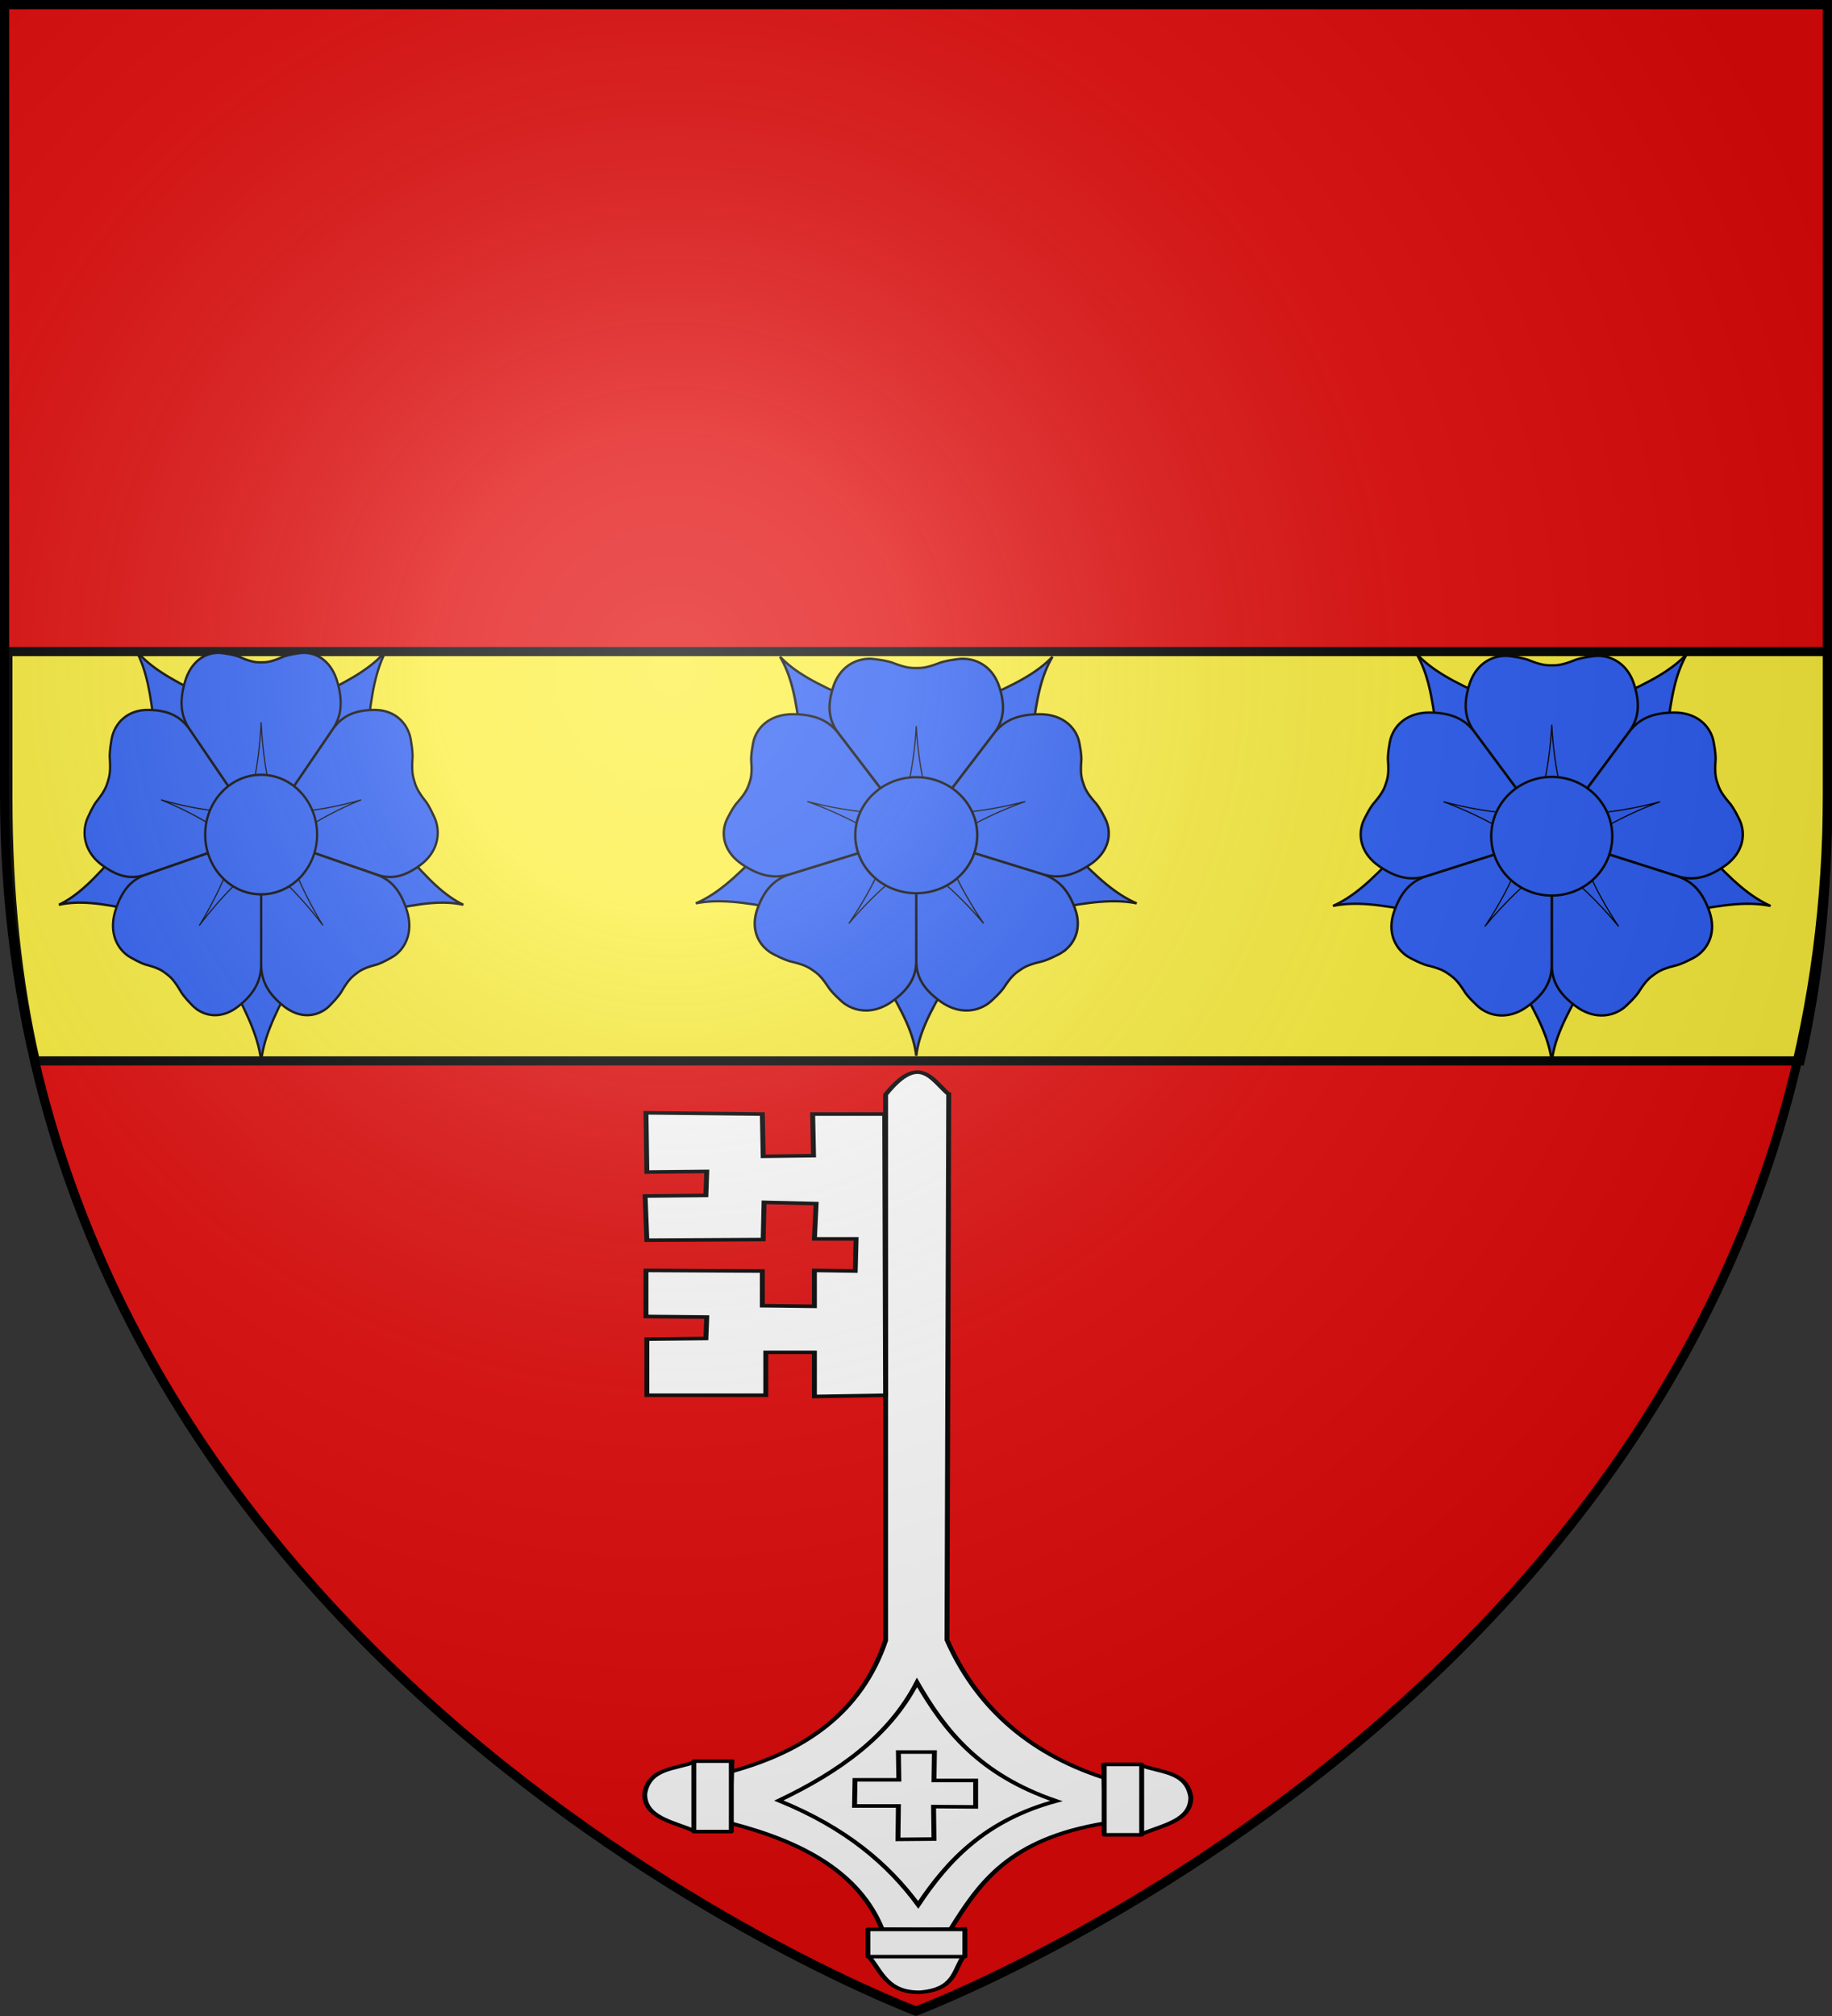
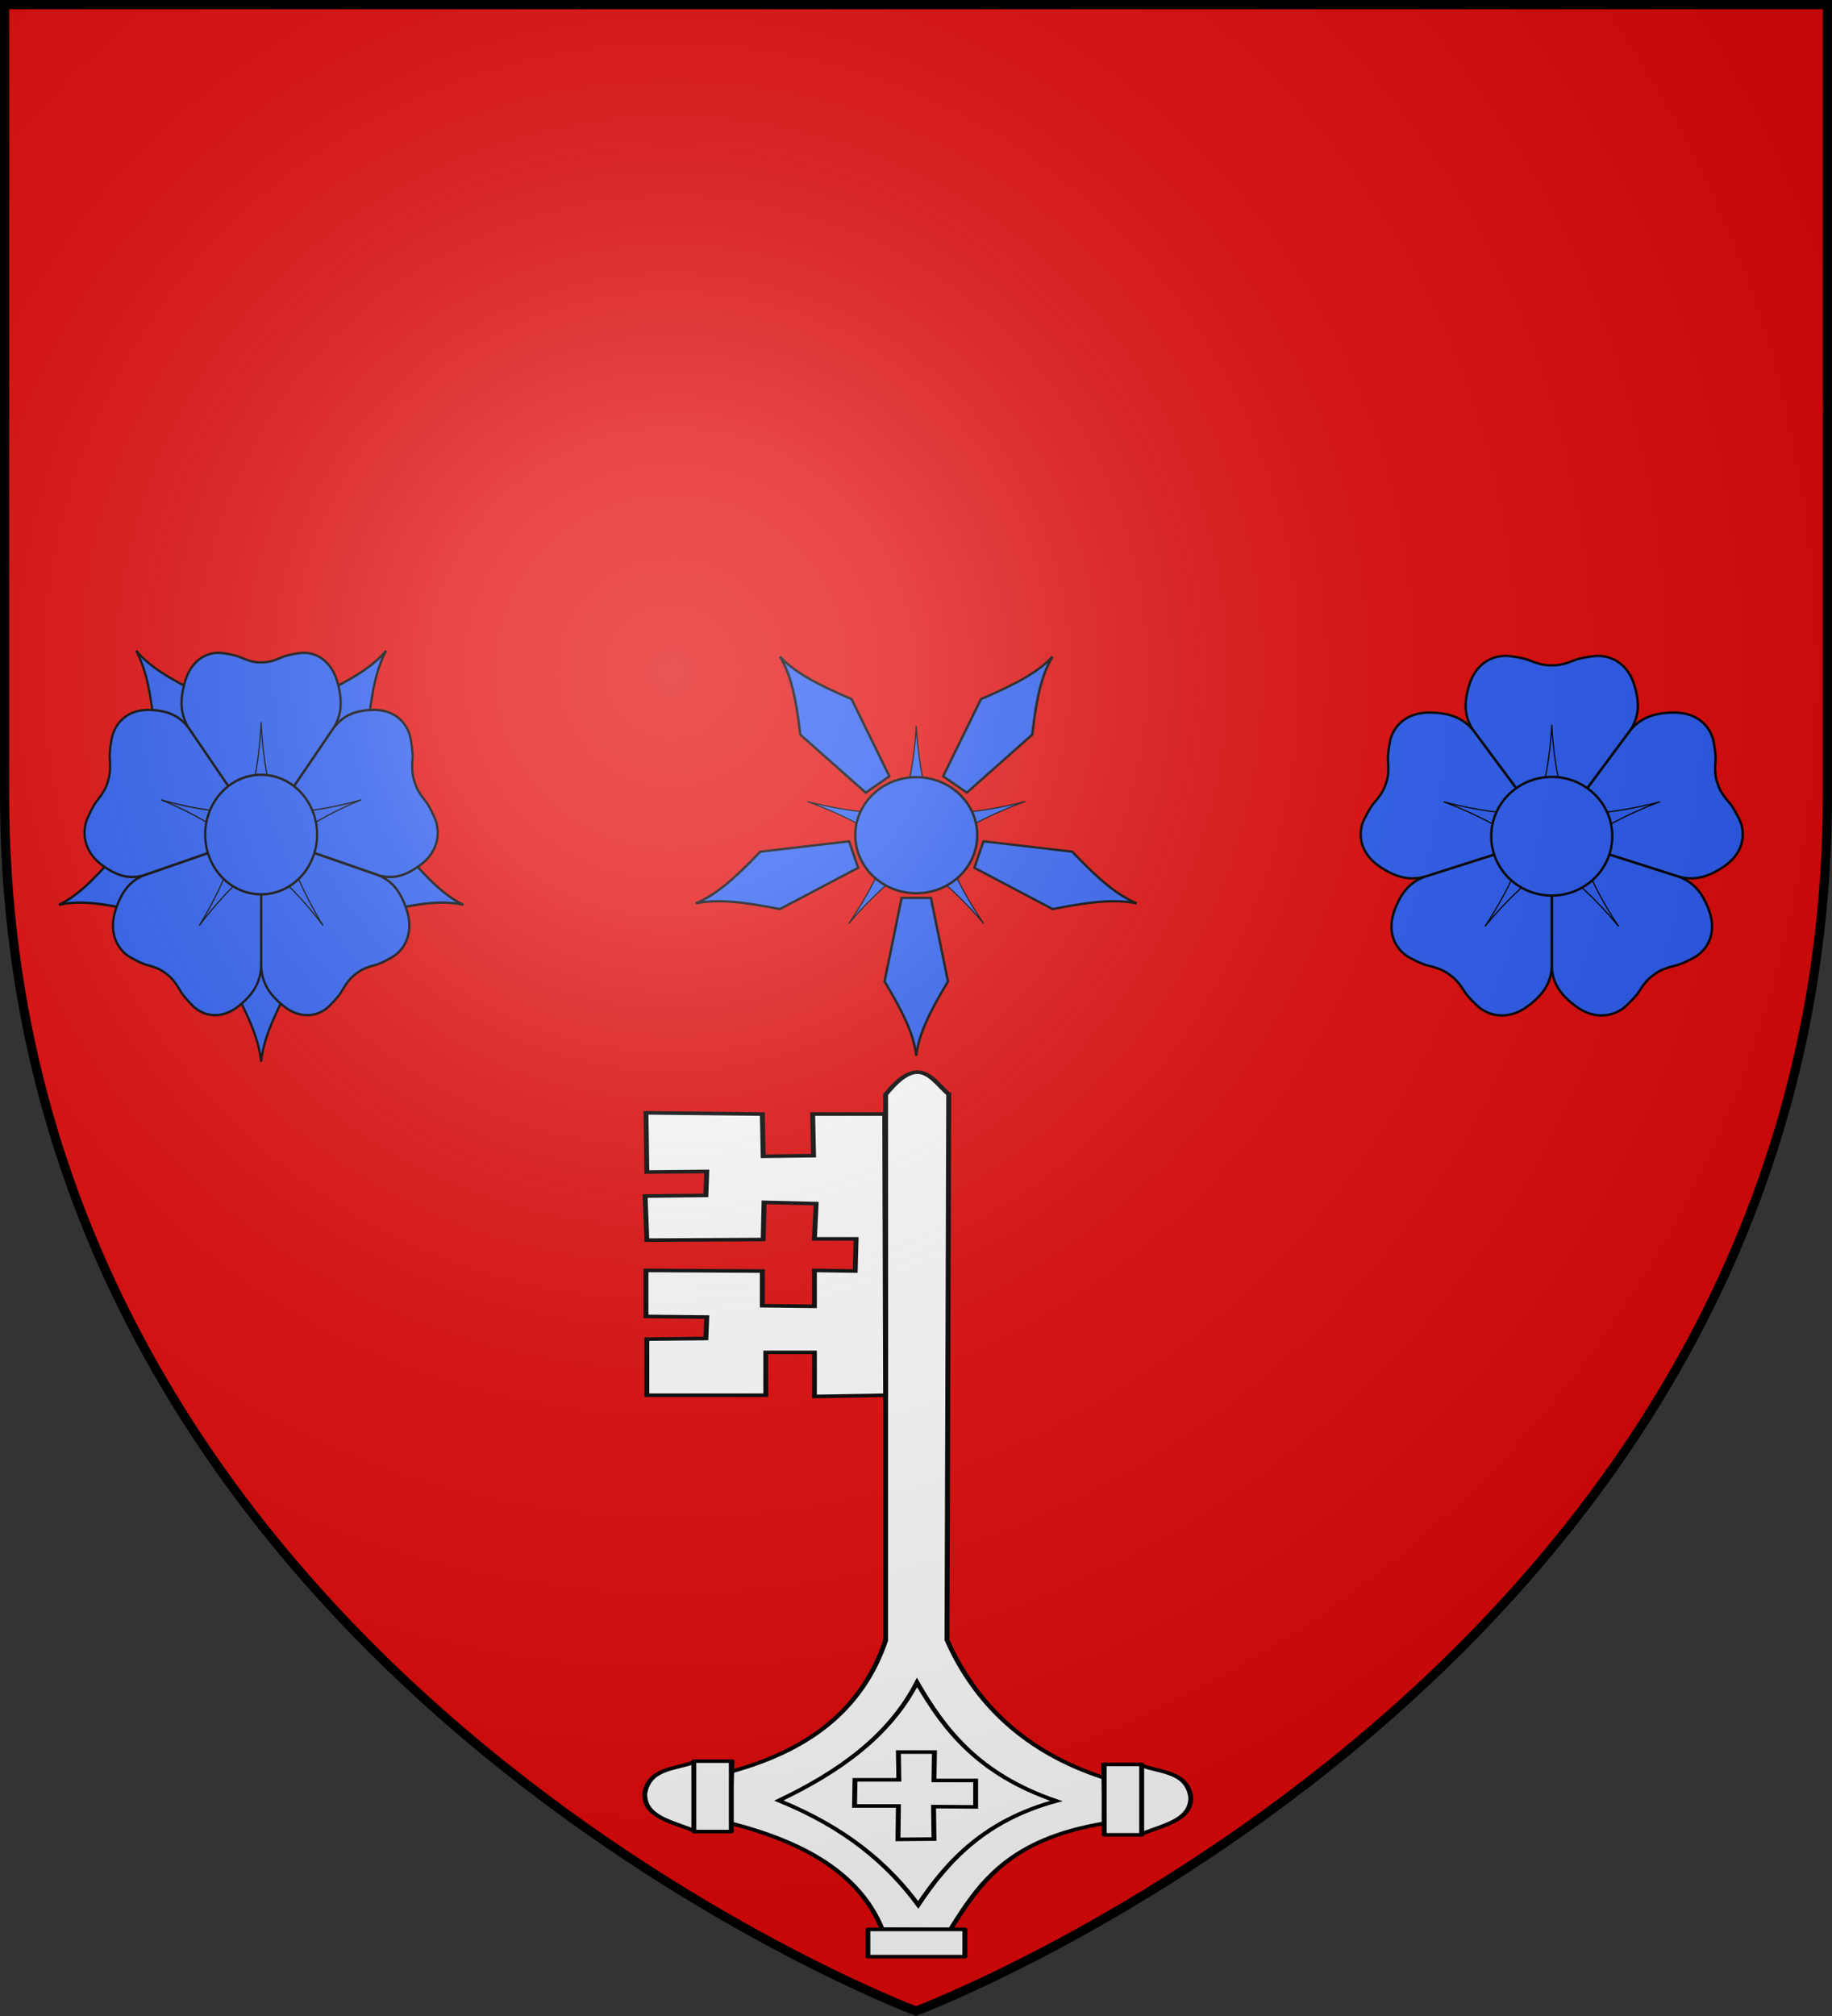
<svg xmlns="http://www.w3.org/2000/svg" xmlns:xlink="http://www.w3.org/1999/xlink" width="600" height="660" viewBox="-300 -300 600 660">
  <rect x="-300" y="-300" width="600" height="660" fill="#333333" stroke="none" />
  <defs>
    <radialGradient id="h" cx="-80" cy="-80" r="405" gradientUnits="userSpaceOnUse">
      <stop offset="0" style="stop-color:#fff;stop-opacity:.31" />
      <stop offset=".19" style="stop-color:#fff;stop-opacity:.25" />
      <stop offset=".6" style="stop-color:#6b6b6b;stop-opacity:.125" />
      <stop offset="1" style="stop-color:#000;stop-opacity:.125" />
    </radialGradient>
    <path id="a" d="M-298.5-298.5h597V-40C298.5 246.2 0 358.39 0 358.39S-298.5 246.2-298.5-40z" />
  </defs>
  <use xlink:href="#a" width="600" height="660" style="fill:#e20909" />
-   <path d="M-297.42-86.68v48c0 31 3 60 9 86h578c6-26 9-55 9-86v-48z" style="fill:#fcef3c;fill-opacity:1;stroke:#000;stroke-width:3" />
  <g style="fill:#2b5df2;fill-opacity:1" transform="matrix(.793 0 0 .777 208.218 -26.234)">
-     <path id="b" d="m-6 27-7 36C-5 77-1 86 0 95c1-9 5-18 13-32L6 27z" style="fill:#2b5df2;fill-opacity:1;stroke:#000" />
    <use xlink:href="#b" width="1" height="1" style="fill:#2b5df2;fill-opacity:1" transform="rotate(72)" />
    <use xlink:href="#b" width="1" height="1" style="fill:#2b5df2;fill-opacity:1" transform="rotate(144)" />
    <use xlink:href="#b" width="1" height="1" style="fill:#2b5df2;fill-opacity:1" transform="rotate(-144)" />
    <use xlink:href="#b" width="1" height="1" style="fill:#2b5df2;fill-opacity:1" transform="rotate(-72)" />
    <g id="c" style="fill:#2b5df2;fill-opacity:1">
      <path d="M-19-76c-6.5 0-12.5 4-15 12s-2.01 14 1.69 19.5L0 0l32.31-44.5C36.01-50 36.5-56 34-64s-8.5-12-15-12c-2 0-8 1-10 2-5 2-7 2-9 2s-4 0-9-2c-2-1-8-2-10-2z" style="fill:#2b5df2;fill-opacity:1;stroke:#000" />
      <path d="M0-47C-1-27-5-15-7-5H7C5-15 1-27 0-47z" style="fill:#2b5df2;fill-opacity:1;stroke:#000;stroke-width:.5" />
    </g>
    <use xlink:href="#c" width="1" height="1" style="fill:#2b5df2;fill-opacity:1" transform="rotate(72)" />
    <use xlink:href="#c" width="1" height="1" style="fill:#2b5df2;fill-opacity:1" transform="rotate(144)" />
    <use xlink:href="#c" width="1" height="1" style="fill:#2b5df2;fill-opacity:1" transform="rotate(-144)" />
    <use xlink:href="#c" width="1" height="1" style="fill:#2b5df2;fill-opacity:1" transform="rotate(-72)" />
    <circle r="25" style="fill:#2b5df2;fill-opacity:1;stroke:#000" />
  </g>
  <g style="fill:#fff;fill-opacity:1">
    <path d="m188.521 19.62-1.061 459.17c16.877 52.672 47.301 94.482 96.177 116.155v38.196c-58.042 13.275-76.088 49.64-94.055 89.307l-41.754-.182c-14.002-47.594-48.39-73.443-92.308-89.125V589.64c44.952-17.018 79.424-49.406 94.43-110.345V19.878c20.628-35.41 28.398-12.372 38.571-.257z" style="fill:#fff;fill-opacity:1;fill-rule:evenodd;stroke:#000;stroke-width:3;stroke-linecap:butt;stroke-linejoin:miter;stroke-miterlimit:4;stroke-opacity:1;stroke-dasharray:none" transform="matrix(.536 0 0 .389 -90.328 50.623)" />
    <path d="M169.122 514.583c16.77 40.005 37.76 77.559 85.152 99.783-43.053 16.005-66.134 49.587-84.402 87.404-18.304-34.08-43.913-64.668-85.153-87.779 36.754-24.085 67.578-54.397 84.403-99.408z" style="fill:#fff;fill-opacity:1;fill-rule:evenodd;stroke:#000;stroke-width:3;stroke-linecap:butt;stroke-linejoin:miter;stroke-miterlimit:4;stroke-opacity:1;stroke-dasharray:none" transform="matrix(.536 0 0 .389 -90.328 50.623)" />
    <g style="fill:#fff;fill-opacity:1;stroke-width:3;stroke-miterlimit:4;stroke-dasharray:none">
      <path d="m300.473 593.682 1.501 57.77h22.507c12.883-7.348 29.577-11.156 29.26-30.76-2.556-21.753-18.652-20.484-30.385-26.635z" style="fill:#fff;fill-opacity:1;fill-rule:evenodd;stroke:#000;stroke-width:3;stroke-linecap:butt;stroke-linejoin:miter;stroke-miterlimit:4;stroke-opacity:1;stroke-dasharray:none" transform="matrix(.536 0 0 .389 -99.605 46.845)" />
      <path d="M300.849 593.307h22.883v59.269h-22.883z" style="fill:#fff;fill-opacity:1;stroke:#000;stroke-width:3;stroke-linecap:round;stroke-linejoin:round;stroke-miterlimit:4;stroke-opacity:1;stroke-dasharray:none" transform="matrix(.536 0 0 .389 -99.605 46.845)" />
    </g>
    <g style="fill:#fff;fill-opacity:1;stroke-width:3;stroke-miterlimit:4;stroke-dasharray:none">
      <path d="m300.473 593.682 1.501 57.77h22.507c12.883-7.348 29.577-11.156 29.26-30.76-2.556-21.753-18.652-20.484-30.385-26.635z" style="fill:#fff;fill-opacity:1;fill-rule:evenodd;stroke:#000;stroke-width:3;stroke-linecap:butt;stroke-linejoin:miter;stroke-miterlimit:4;stroke-opacity:1;stroke-dasharray:none" transform="matrix(-.536 0 0 .389 100.766 45.774)" />
      <path d="M300.849 593.307h22.883v59.269h-22.883z" style="fill:#fff;fill-opacity:1;stroke:#000;stroke-width:3;stroke-linecap:round;stroke-linejoin:round;stroke-miterlimit:4;stroke-opacity:1;stroke-dasharray:none" transform="matrix(-.536 0 0 .389 100.766 45.774)" />
    </g>
-     <path d="m198.006 722.087-57.769 1.5v22.508c7.348 12.882 11.155 29.577 30.76 29.26 21.752-2.556 20.483-18.653 26.634-30.386z" style="fill:#fff;fill-opacity:1;fill-rule:evenodd;stroke:#000;stroke-width:3;stroke-linecap:butt;stroke-linejoin:miter;stroke-miterlimit:4;stroke-opacity:1;stroke-dasharray:none" transform="matrix(.536 0 0 .389 -90.328 50.623)" />
    <path d="M722.462-198.381h22.883v59.269h-22.883z" style="fill:#fff;fill-opacity:1;stroke:#000;stroke-width:3;stroke-linecap:round;stroke-linejoin:round;stroke-miterlimit:4;stroke-opacity:1;stroke-dasharray:none" transform="matrix(0 .389 -.536 0 -90.328 50.623)" />
    <path d="M157.764 573.194h22.016l-.265 23.873h25.464v22.28l-25.73-.264.266 27.32-22.016.266.265-28.117h-26.79l.265-22.016h26.79zM149.42 36.263h-44.033l.53 35.013-30.768.53-.531-35.543-71.087-1.061.53 49.867 36.605-.53-.53 20.159-37.136.53 1.061 37.136 71.088-.53.53-31.3 31.83 1.06-1.06 29.709h25.463l-.53 27.055-24.934-.53v30.239l-31.83-.53v-29.179l-71.087-.53v38.727l37.135.53-.53 18.037-36.075.53v47.216H76.74v-36.075h29.708v37.136l43.502-1.061z" style="fill:#fff;fill-opacity:1;fill-rule:evenodd;stroke:#000;stroke-width:3;stroke-linecap:butt;stroke-linejoin:miter;stroke-miterlimit:4;stroke-opacity:1;stroke-dasharray:none" transform="matrix(.536 0 0 .389 -90.328 50.623)" />
  </g>
  <g style="fill:#2b5df2;fill-opacity:1" transform="matrix(.799 0 0 .76 .086 -26.573)">
    <path id="d" d="m-6 27-7 36C-5 77-1 86 0 95c1-9 5-18 13-32L6 27z" style="fill:#2b5df2;fill-opacity:1;stroke:#000" />
    <use xlink:href="#d" width="1" height="1" style="fill:#2b5df2;fill-opacity:1" transform="rotate(72)" />
    <use xlink:href="#d" width="1" height="1" style="fill:#2b5df2;fill-opacity:1" transform="rotate(144)" />
    <use xlink:href="#d" width="1" height="1" style="fill:#2b5df2;fill-opacity:1" transform="rotate(-144)" />
    <use xlink:href="#d" width="1" height="1" style="fill:#2b5df2;fill-opacity:1" transform="rotate(-72)" />
    <g id="e" style="fill:#2b5df2;fill-opacity:1">
-       <path d="M-19-76c-6.5 0-12.5 4-15 12s-2.01 14 1.69 19.5L0 0l32.31-44.5C36.01-50 36.5-56 34-64s-8.5-12-15-12c-2 0-8 1-10 2-5 2-7 2-9 2s-4 0-9-2c-2-1-8-2-10-2z" style="fill:#2b5df2;fill-opacity:1;stroke:#000" />
      <path d="M0-47C-1-27-5-15-7-5H7C5-15 1-27 0-47z" style="fill:#2b5df2;fill-opacity:1;stroke:#000;stroke-width:.5" />
    </g>
    <use xlink:href="#e" width="1" height="1" style="fill:#2b5df2;fill-opacity:1" transform="rotate(72)" />
    <use xlink:href="#e" width="1" height="1" style="fill:#2b5df2;fill-opacity:1" transform="rotate(144)" />
    <use xlink:href="#e" width="1" height="1" style="fill:#2b5df2;fill-opacity:1" transform="rotate(-144)" />
    <use xlink:href="#e" width="1" height="1" style="fill:#2b5df2;fill-opacity:1" transform="rotate(-72)" />
    <circle r="25" style="fill:#2b5df2;fill-opacity:1;stroke:#000" />
  </g>
  <g style="fill:#2b5df2;fill-opacity:1" transform="matrix(.733 0 0 .783 -214.473 -26.78)">
    <path id="f" d="m-6 27-7 36C-5 77-1 86 0 95c1-9 5-18 13-32L6 27z" style="fill:#2b5df2;fill-opacity:1;stroke:#000" />
    <use xlink:href="#f" width="1" height="1" style="fill:#2b5df2;fill-opacity:1" transform="rotate(72)" />
    <use xlink:href="#f" width="1" height="1" style="fill:#2b5df2;fill-opacity:1" transform="rotate(144)" />
    <use xlink:href="#f" width="1" height="1" style="fill:#2b5df2;fill-opacity:1" transform="rotate(-144)" />
    <use xlink:href="#f" width="1" height="1" style="fill:#2b5df2;fill-opacity:1" transform="rotate(-72)" />
    <g id="g" style="fill:#2b5df2;fill-opacity:1">
      <path d="M-19-76c-6.5 0-12.5 4-15 12s-2.01 14 1.69 19.5L0 0l32.31-44.5C36.01-50 36.5-56 34-64s-8.5-12-15-12c-2 0-8 1-10 2-5 2-7 2-9 2s-4 0-9-2c-2-1-8-2-10-2z" style="fill:#2b5df2;fill-opacity:1;stroke:#000" />
      <path d="M0-47C-1-27-5-15-7-5H7C5-15 1-27 0-47z" style="fill:#2b5df2;fill-opacity:1;stroke:#000;stroke-width:.5" />
    </g>
    <use xlink:href="#g" width="1" height="1" style="fill:#2b5df2;fill-opacity:1" transform="rotate(72)" />
    <use xlink:href="#g" width="1" height="1" style="fill:#2b5df2;fill-opacity:1" transform="rotate(144)" />
    <use xlink:href="#g" width="1" height="1" style="fill:#2b5df2;fill-opacity:1" transform="rotate(-144)" />
    <use xlink:href="#g" width="1" height="1" style="fill:#2b5df2;fill-opacity:1" transform="rotate(-72)" />
    <circle r="25" style="fill:#2b5df2;fill-opacity:1;stroke:#000" />
  </g>
  <use xlink:href="#a" fill="url(#h)" />
  <use xlink:href="#a" style="fill:none;stroke:#000;stroke-width:3" />
</svg>